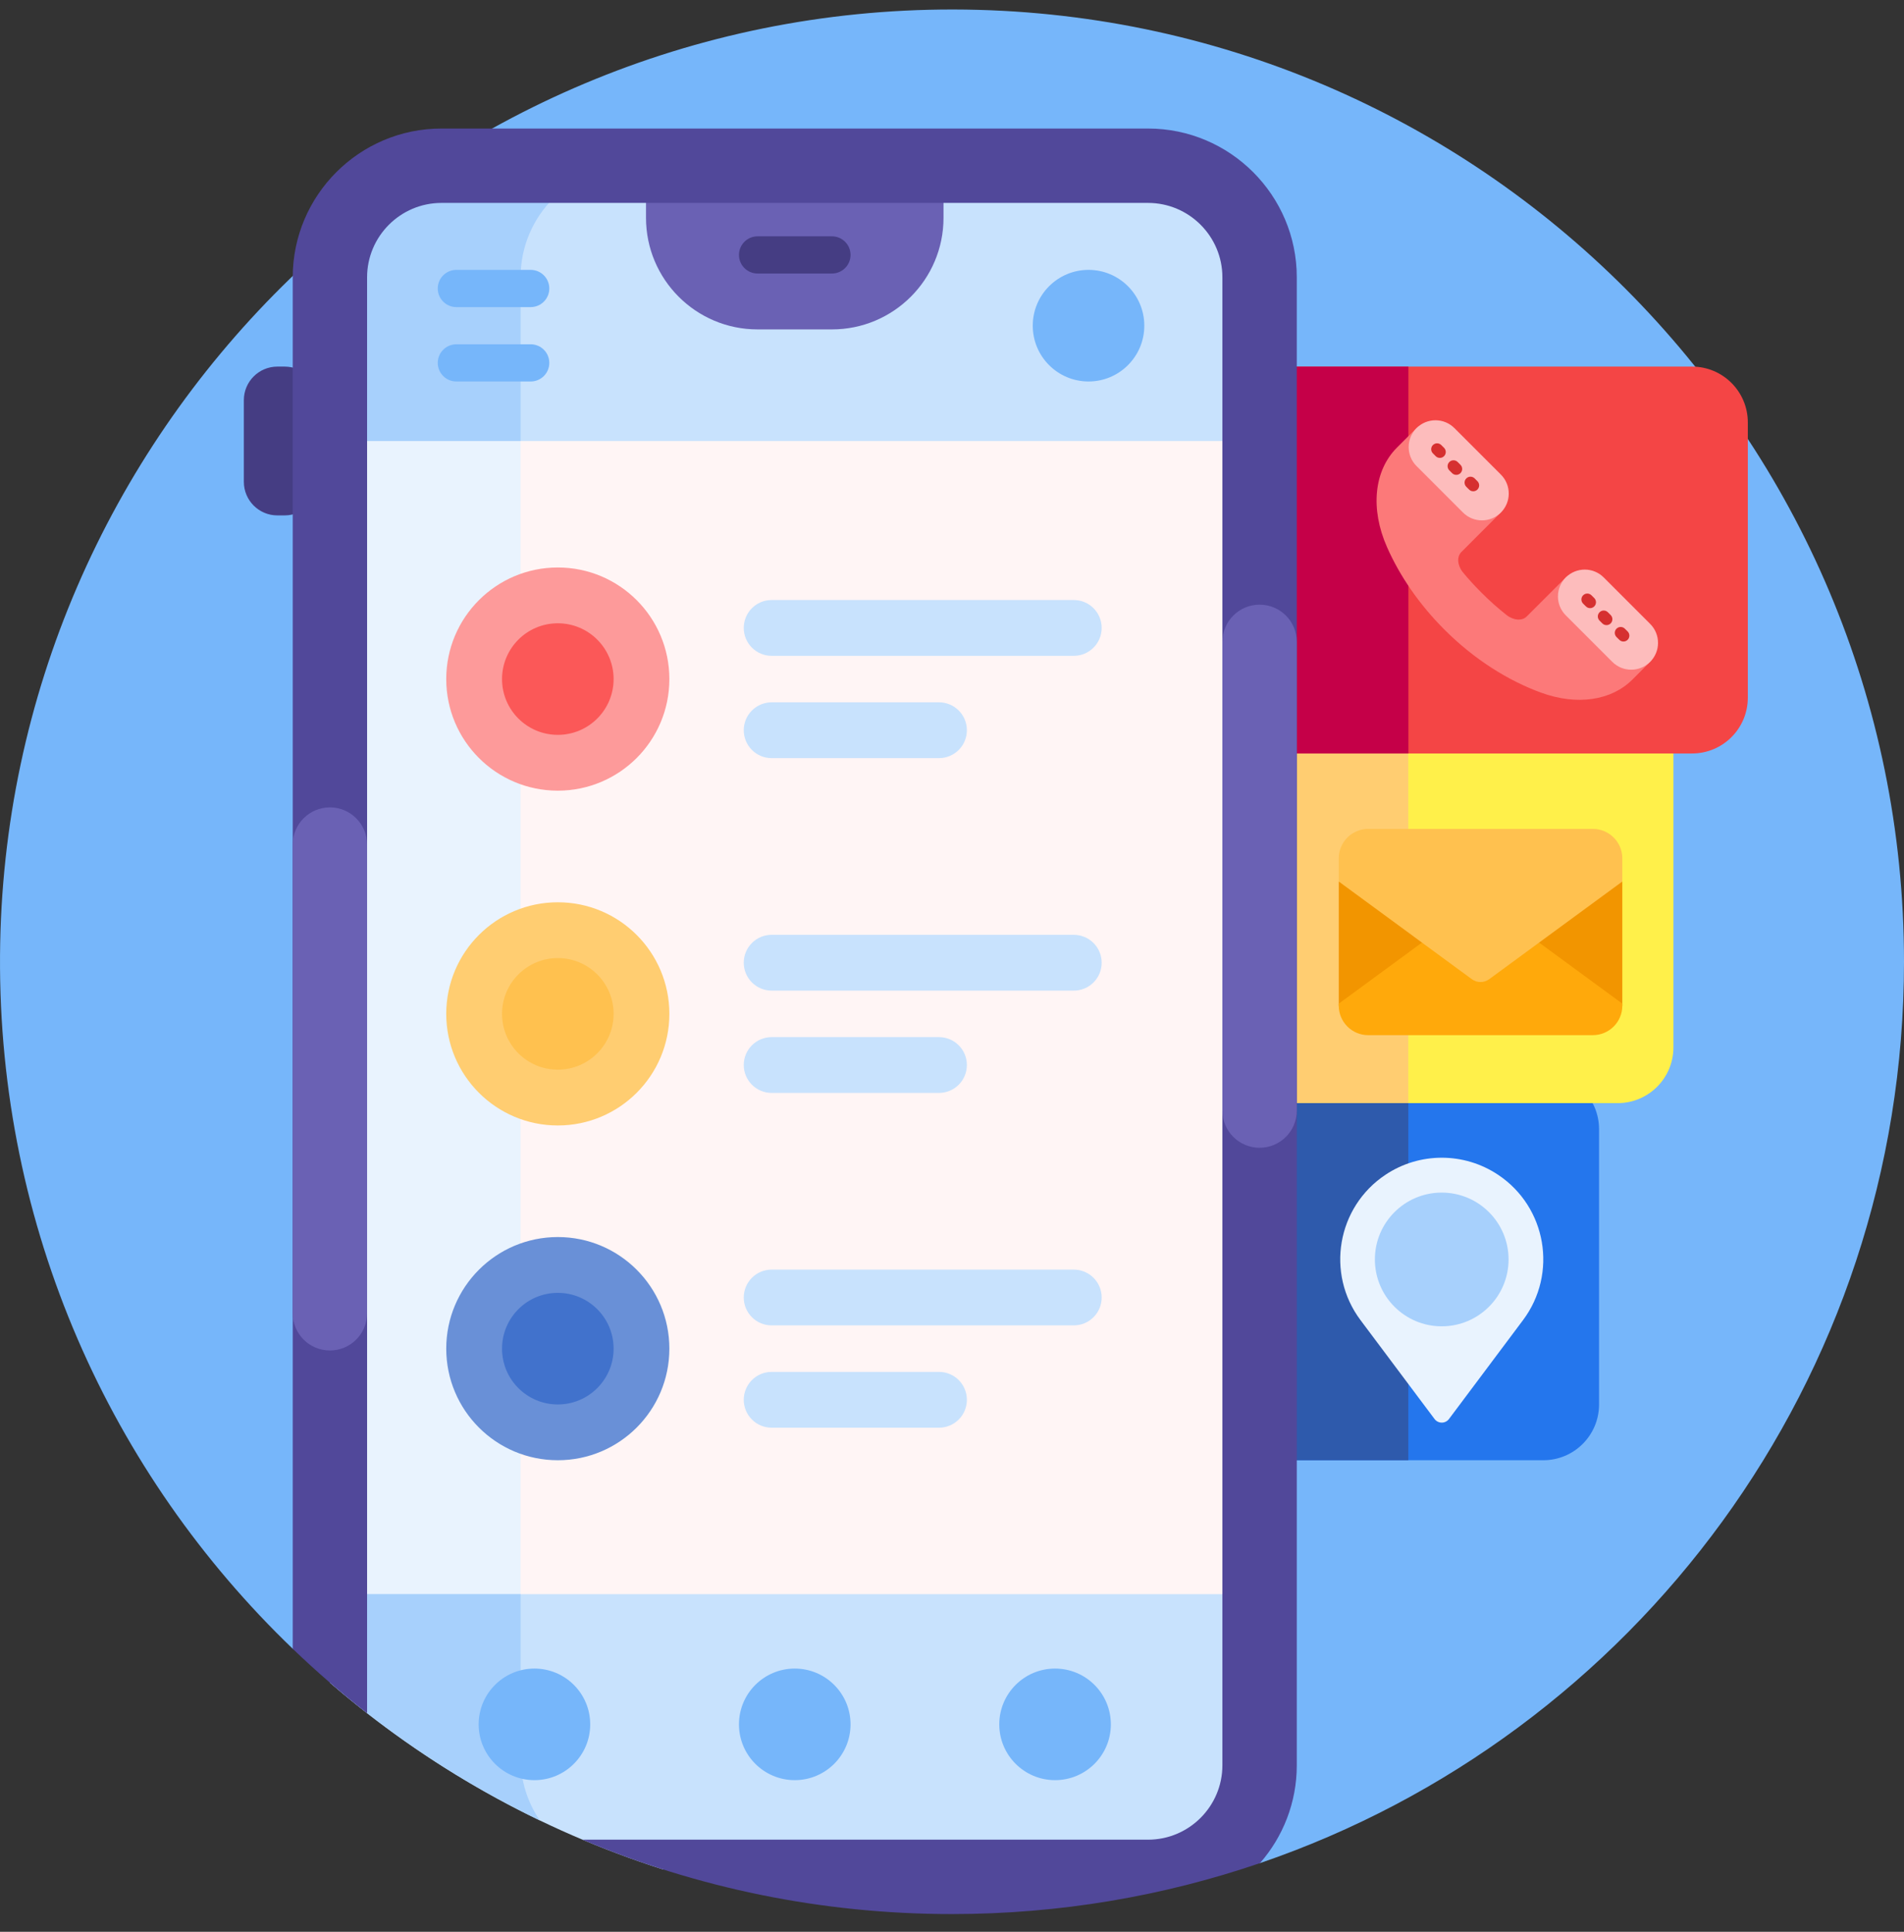
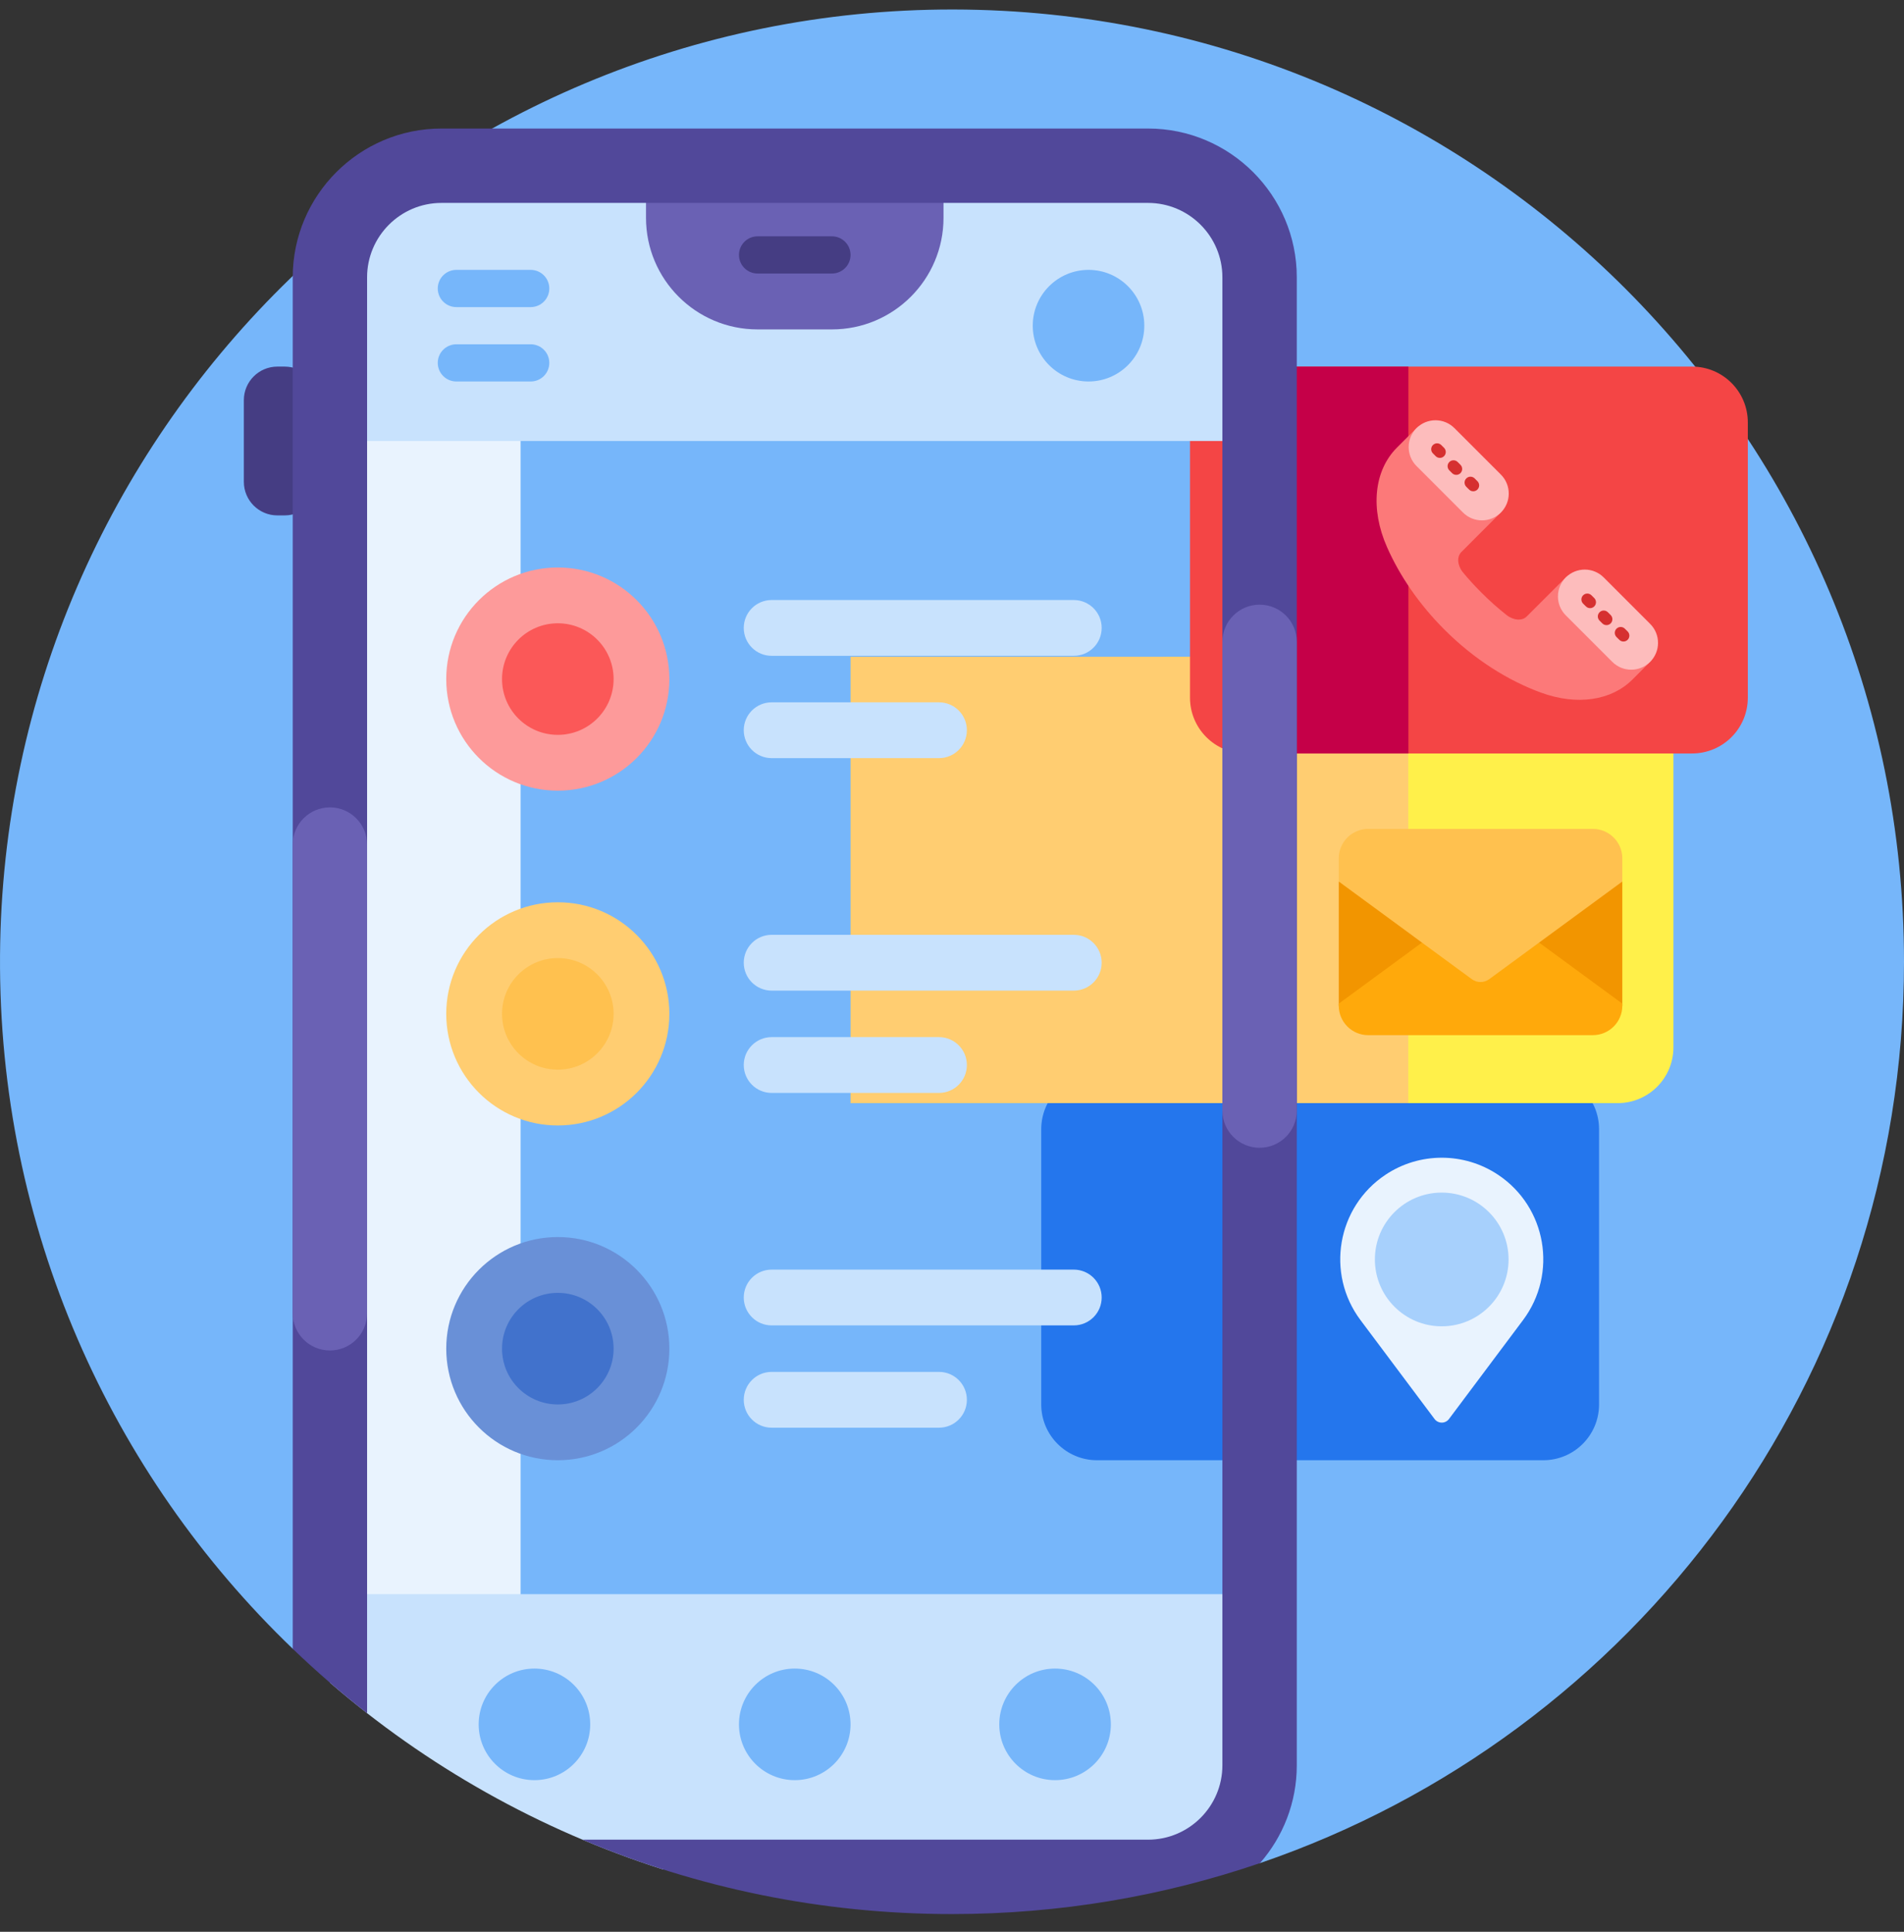
<svg xmlns="http://www.w3.org/2000/svg" width="70" height="71" viewBox="0 0 70 71" fill="none">
  <rect x="0" y="0" width="70" height="71" fill="#333333" stroke="none" />
  <g clip-path="url(#clip0_3189_8481)">
    <path d="M70 35.349C70 50.721 60.09 63.779 46.31 68.481C46.31 64.128 42.781 60.599 38.428 60.599H10.763C4.076 54.179 -0.066 45.129 0.001 35.112C0.128 15.911 15.864 0.314 35.065 0.349C54.365 0.384 70 16.041 70 35.349Z" fill="#76B6FA" />
    <path d="M58.789 41.502V51.619C58.789 52.751 57.871 53.669 56.738 53.669H40.332C39.2 53.669 38.281 52.751 38.281 51.619V41.502C38.281 40.369 39.2 39.451 40.332 39.451H56.738C57.871 39.451 58.789 40.369 58.789 41.502Z" fill="#2476ED" />
-     <path d="M51.777 39.451V53.669H31.27V39.451H51.777Z" fill="#2E5AAC" />
    <path d="M55.993 48.52L53.272 52.153C53.139 52.331 52.873 52.331 52.74 52.153L50.019 48.52C48.734 46.805 49.154 44.362 50.939 43.175C52.191 42.342 53.821 42.342 55.073 43.175C56.858 44.362 57.278 46.805 55.993 48.52Z" fill="#E9F3FE" />
    <path d="M55.462 46.289C55.462 47.646 54.361 48.747 53.004 48.747C51.647 48.747 50.547 47.646 50.547 46.289C50.547 44.932 51.647 43.832 53.004 43.832C54.361 43.832 55.462 44.932 55.462 46.289Z" fill="#A7D0FC" />
    <path d="M61.523 26.189V38.494C61.523 39.626 60.605 40.544 59.473 40.544H43.066C41.934 40.544 41.016 39.626 41.016 38.494V26.189C41.016 25.056 41.934 24.138 43.066 24.138H59.473C60.605 24.138 61.523 25.056 61.523 26.189Z" fill="#FFF04A" />
    <path d="M51.777 24.138V40.544H31.27V24.138H51.777Z" fill="#FFCD71" />
    <path d="M64.258 15.525V25.642C64.258 26.775 63.34 27.693 62.207 27.693H45.801C44.668 27.693 43.75 26.775 43.75 25.642V15.525C43.75 14.392 44.668 13.474 45.801 13.474H62.207C63.34 13.474 64.258 14.392 64.258 15.525Z" fill="#F44545" />
    <path d="M51.78 13.474V27.693H45.691V13.474H51.78Z" fill="#C50048" />
    <path d="M60.666 24.325L60.014 24.977C59.239 25.752 57.976 25.937 56.664 25.46C55.434 25.012 54.191 24.228 53.1 23.137C52.169 22.205 51.46 21.163 50.995 20.112C50.37 18.702 50.515 17.296 51.355 16.455L52.076 15.734C52.269 15.542 52.638 15.6 52.902 15.863L55.05 18.011C55.313 18.274 55.371 18.644 55.178 18.836L53.726 20.289C53.55 20.465 53.58 20.792 53.797 21.052C54.004 21.3 54.225 21.542 54.46 21.777C54.757 22.075 55.065 22.349 55.382 22.6C55.64 22.805 55.957 22.83 56.129 22.658L57.565 21.223C57.757 21.03 58.127 21.088 58.39 21.351L60.538 23.499C60.801 23.763 60.859 24.132 60.666 24.325Z" fill="#FC7979" />
    <path d="M60.668 24.325C60.283 24.71 59.659 24.71 59.274 24.325L57.566 22.617C57.181 22.232 57.181 21.608 57.566 21.223C57.951 20.838 58.575 20.838 58.96 21.223L60.668 22.931C61.053 23.316 61.053 23.94 60.668 24.325ZM53.472 15.735C53.087 15.35 52.463 15.35 52.078 15.735C51.693 16.12 51.693 16.744 52.078 17.129L53.786 18.837C54.171 19.222 54.795 19.222 55.18 18.837C55.565 18.452 55.565 17.828 55.18 17.443L53.472 15.735Z" fill="#FDBCBC" />
    <path d="M53.693 17.083C53.778 17.168 53.778 17.305 53.693 17.39C53.608 17.474 53.471 17.474 53.386 17.39L53.284 17.287C53.199 17.203 53.199 17.065 53.284 16.981C53.369 16.896 53.506 16.896 53.591 16.981L53.693 17.083ZM52.988 16.357C52.903 16.272 52.766 16.272 52.681 16.357C52.596 16.442 52.596 16.579 52.681 16.664L52.783 16.766C52.868 16.851 53.005 16.851 53.09 16.766C53.175 16.681 53.175 16.544 53.09 16.459L52.988 16.357ZM54.215 17.584C54.13 17.499 53.993 17.499 53.908 17.584C53.823 17.669 53.823 17.806 53.908 17.891L54.01 17.993C54.095 18.078 54.232 18.078 54.317 17.993C54.402 17.908 54.402 17.771 54.317 17.686L54.215 17.584ZM59.113 22.503C59.029 22.418 58.891 22.418 58.807 22.503C58.722 22.588 58.722 22.725 58.807 22.81L58.909 22.912C58.994 22.997 59.131 22.997 59.216 22.912C59.3 22.827 59.3 22.69 59.216 22.605L59.113 22.503ZM58.51 21.879C58.425 21.794 58.288 21.794 58.203 21.879C58.118 21.964 58.118 22.101 58.203 22.186L58.306 22.288C58.39 22.373 58.528 22.373 58.612 22.288C58.697 22.203 58.697 22.066 58.612 21.981L58.51 21.879ZM59.84 23.209L59.737 23.107C59.653 23.022 59.515 23.022 59.43 23.107C59.346 23.191 59.346 23.328 59.43 23.413L59.533 23.515C59.617 23.6 59.755 23.6 59.84 23.515C59.924 23.431 59.924 23.293 59.84 23.209Z" fill="#D63030" />
    <path d="M59.644 32.399V36.963C59.644 37.561 49.219 37.561 49.219 36.963V32.399H59.644Z" fill="#F29500" />
    <path d="M59.644 36.888V36.963C59.644 37.561 59.159 38.046 58.56 38.046H50.302C49.704 38.046 49.219 37.561 49.219 36.963V36.888L54.111 33.299C54.301 33.159 54.561 33.159 54.752 33.299L59.644 36.888Z" fill="#FFA90B" />
    <path d="M59.644 31.548V32.399L54.752 35.988C54.561 36.128 54.301 36.128 54.111 35.988L49.219 32.399V31.548C49.219 30.95 49.704 30.465 50.302 30.465H58.56C59.159 30.465 59.644 30.95 59.644 31.548Z" fill="#FFC14F" />
-     <path d="M46.309 9.729V58.235C46.309 60.244 44.472 61.873 42.207 61.873H16.23C13.965 61.873 12.129 60.244 12.129 58.235V9.729C12.129 7.72 13.965 6.091 16.23 6.091H42.207C44.472 6.091 46.309 7.72 46.309 9.729Z" fill="#FFF5F5" />
    <path d="M23.241 6.091C20.976 6.091 19.139 7.928 19.139 10.193V59.138H12.129V10.193C12.129 7.928 13.965 6.091 16.23 6.091H23.241Z" fill="#E9F3FE" />
    <path d="M12.129 58.591H46.309V64.607C46.309 66.872 44.472 68.709 42.207 68.709H24.378C19.819 67.258 15.665 64.899 12.129 61.844V58.591ZM42.207 6.091H16.23C16.064 6.091 15.9 6.101 15.738 6.121C14.598 6.873 13.505 7.691 12.463 8.569C12.248 9.067 12.129 9.616 12.129 10.193V16.209H46.309V10.193C46.309 7.928 44.472 6.091 42.207 6.091Z" fill="#C8E2FD" />
-     <path d="M23.241 6.091C20.976 6.091 19.139 7.928 19.139 10.193V16.209H12.129V10.193C12.129 9.616 12.248 9.067 12.463 8.569C13.505 7.691 14.598 6.873 15.738 6.121C15.9 6.101 16.064 6.091 16.23 6.091H23.241ZM19.139 58.591H12.129V61.844C14.454 63.853 17.046 65.561 19.845 66.907C19.4 66.251 19.139 65.46 19.139 64.607V58.591Z" fill="#A7D0FC" />
    <path d="M34.688 5.271V8.005C34.688 10.271 32.851 12.107 30.586 12.107H27.852C25.586 12.107 23.75 10.271 23.75 8.005V5.271H34.688Z" fill="#6A61B4" />
    <path d="M11.699 14.707V17.709C11.699 18.39 11.147 18.943 10.466 18.943H10.198C9.517 18.943 8.965 18.39 8.965 17.709V14.707C8.965 14.026 9.517 13.474 10.198 13.474H10.466C11.147 13.474 11.699 14.026 11.699 14.707Z" fill="#453D83" />
    <path d="M47.676 10.193V64.88C47.676 66.256 47.165 67.514 46.324 68.476C42.772 69.69 38.962 70.349 34.999 70.349C30.181 70.349 25.59 69.376 21.413 67.615H42.207C43.715 67.615 44.941 66.388 44.941 64.88V10.193C44.941 8.685 43.715 7.458 42.207 7.458H16.23C14.723 7.458 13.496 8.685 13.496 10.193V62.967C12.544 62.225 11.631 61.434 10.762 60.599V10.193C10.762 7.177 13.215 4.724 16.23 4.724H42.207C45.222 4.724 47.676 7.177 47.676 10.193Z" fill="#51489A" />
    <path d="M13.496 31.042V48.268C13.496 49.023 12.884 49.635 12.129 49.635C11.374 49.635 10.762 49.023 10.762 48.268V31.042C10.762 30.287 11.374 29.674 12.129 29.674C12.884 29.674 13.496 30.287 13.496 31.042ZM46.309 22.224C45.553 22.224 44.941 22.836 44.941 23.591V40.818C44.941 41.573 45.553 42.185 46.309 42.185C47.064 42.185 47.676 41.573 47.676 40.818V23.591C47.676 22.836 47.064 22.224 46.309 22.224Z" fill="#6A61B4" />
    <path d="M31.27 9.37C31.27 9.747 30.963 10.053 30.586 10.053H27.852C27.474 10.053 27.168 9.747 27.168 9.37C27.168 8.992 27.474 8.686 27.852 8.686H30.586C30.964 8.686 31.27 8.992 31.27 9.37Z" fill="#453D83" />
    <path d="M19.512 14.021H16.777C16.4 14.021 16.094 13.715 16.094 13.337C16.094 12.96 16.4 12.654 16.777 12.654H19.512C19.889 12.654 20.195 12.96 20.195 13.337C20.195 13.715 19.889 14.021 19.512 14.021ZM16.777 11.287H19.512C19.889 11.287 20.195 10.98 20.195 10.603C20.195 10.226 19.889 9.919 19.512 9.919H16.777C16.4 9.919 16.094 10.226 16.094 10.603C16.094 10.98 16.4 11.287 16.777 11.287ZM40.02 9.919C38.887 9.919 37.969 10.838 37.969 11.97C37.969 13.103 38.887 14.021 40.02 14.021C41.152 14.021 42.07 13.103 42.07 11.97C42.07 10.838 41.152 9.919 40.02 9.919ZM29.219 61.326C28.086 61.326 27.168 62.244 27.168 63.377C27.168 64.509 28.086 65.427 29.219 65.427C30.351 65.427 31.27 64.509 31.27 63.377C31.27 62.244 30.352 61.326 29.219 61.326ZM19.648 61.326C18.516 61.326 17.598 62.244 17.598 63.377C17.598 64.509 18.516 65.427 19.648 65.427C20.781 65.427 21.699 64.509 21.699 63.377C21.699 62.244 20.781 61.326 19.648 61.326ZM38.789 61.326C37.657 61.326 36.738 62.244 36.738 63.377C36.738 64.509 37.657 65.427 38.789 65.427C39.922 65.427 40.84 64.509 40.84 63.377C40.84 62.244 39.922 61.326 38.789 61.326Z" fill="#76B6FA" />
    <path d="M24.609 24.959C24.609 27.224 22.773 29.06 20.508 29.06C18.242 29.06 16.406 27.224 16.406 24.959C16.406 22.693 18.242 20.857 20.508 20.857C22.773 20.857 24.609 22.693 24.609 24.959Z" fill="#FD9A9A" />
    <path d="M22.559 24.959C22.559 26.091 21.64 27.009 20.508 27.009C19.375 27.009 18.457 26.091 18.457 24.959C18.457 23.826 19.375 22.908 20.508 22.908C21.64 22.908 22.559 23.826 22.559 24.959Z" fill="#FB5858" />
    <path d="M24.609 37.263C24.609 39.529 22.773 41.365 20.508 41.365C18.242 41.365 16.406 39.529 16.406 37.263C16.406 34.998 18.242 33.162 20.508 33.162C22.773 33.162 24.609 34.998 24.609 37.263Z" fill="#FFCD71" />
    <path d="M22.559 37.263C22.559 38.396 21.64 39.314 20.508 39.314C19.375 39.314 18.457 38.396 18.457 37.263C18.457 36.131 19.375 35.212 20.508 35.212C21.64 35.212 22.559 36.131 22.559 37.263Z" fill="#FFC14F" />
    <path d="M24.609 49.568C24.609 51.833 22.773 53.669 20.508 53.669C18.242 53.669 16.406 51.833 16.406 49.568C16.406 47.303 18.242 45.466 20.508 45.466C22.773 45.466 24.609 47.303 24.609 49.568Z" fill="#6990D7" />
    <path d="M22.559 49.568C22.559 50.7 21.64 51.619 20.508 51.619C19.375 51.619 18.457 50.7 18.457 49.568C18.457 48.435 19.375 47.517 20.508 47.517C21.64 47.517 22.559 48.435 22.559 49.568Z" fill="#4172CC" />
    <path d="M27.344 23.079C27.344 22.512 27.803 22.053 28.369 22.053H39.477C40.044 22.053 40.503 22.512 40.503 23.079C40.503 23.645 40.044 24.104 39.477 24.104H28.369C27.803 24.104 27.344 23.645 27.344 23.079ZM28.369 27.864H34.522C35.088 27.864 35.547 27.405 35.547 26.838C35.547 26.272 35.088 25.813 34.522 25.813H28.369C27.803 25.813 27.344 26.272 27.344 26.838C27.344 27.405 27.803 27.864 28.369 27.864ZM39.477 34.358H28.369C27.803 34.358 27.344 34.817 27.344 35.383C27.344 35.95 27.803 36.409 28.369 36.409H39.477C40.044 36.409 40.503 35.95 40.503 35.383C40.503 34.817 40.044 34.358 39.477 34.358ZM28.369 40.169H34.522C35.088 40.169 35.547 39.709 35.547 39.143C35.547 38.577 35.088 38.118 34.522 38.118H28.369C27.803 38.118 27.344 38.577 27.344 39.143C27.344 39.709 27.803 40.169 28.369 40.169ZM39.477 46.663H28.369C27.803 46.663 27.344 47.122 27.344 47.688C27.344 48.254 27.803 48.713 28.369 48.713H39.477C40.044 48.713 40.503 48.254 40.503 47.688C40.503 47.122 40.044 46.663 39.477 46.663ZM34.522 50.422H28.369C27.803 50.422 27.344 50.882 27.344 51.448C27.344 52.014 27.803 52.473 28.369 52.473H34.522C35.088 52.473 35.547 52.014 35.547 51.448C35.547 50.882 35.088 50.422 34.522 50.422Z" fill="#C8E2FD" />
  </g>
  <defs>
    <clipPath id="clip0_3189_8481">
      <rect width="70" height="70" fill="white" transform="translate(0 0.349)" />
    </clipPath>
  </defs>
</svg>